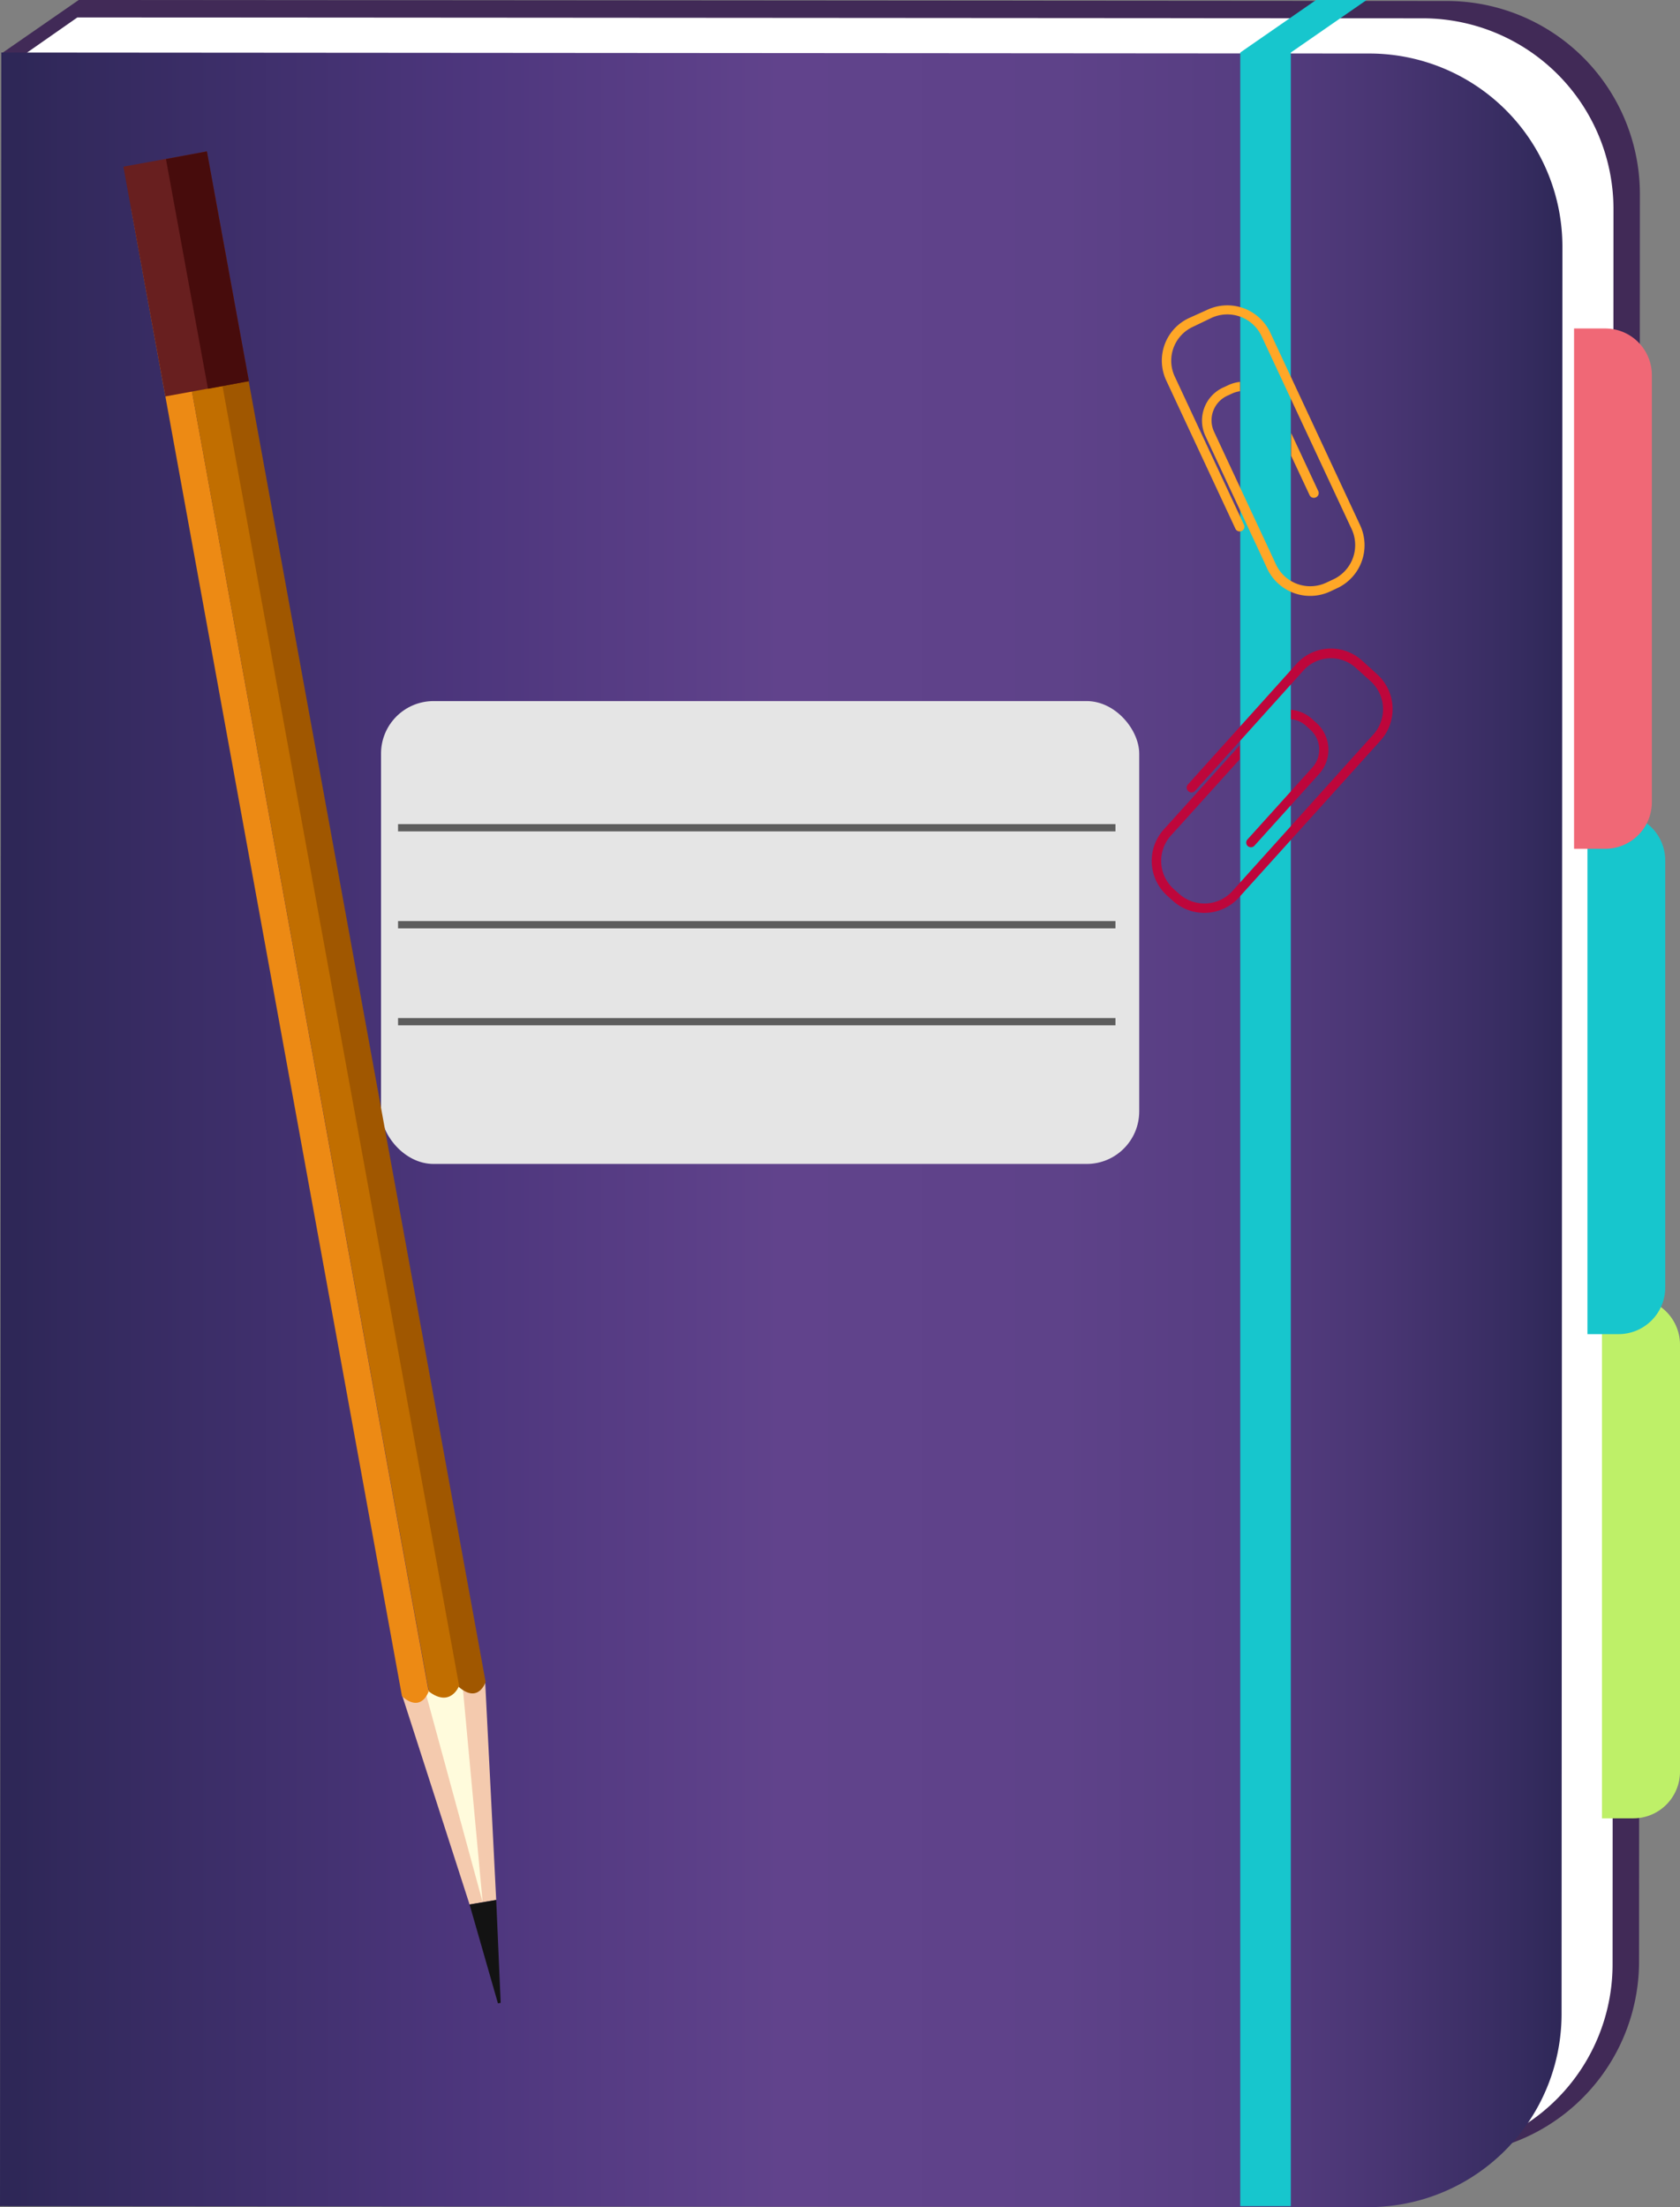
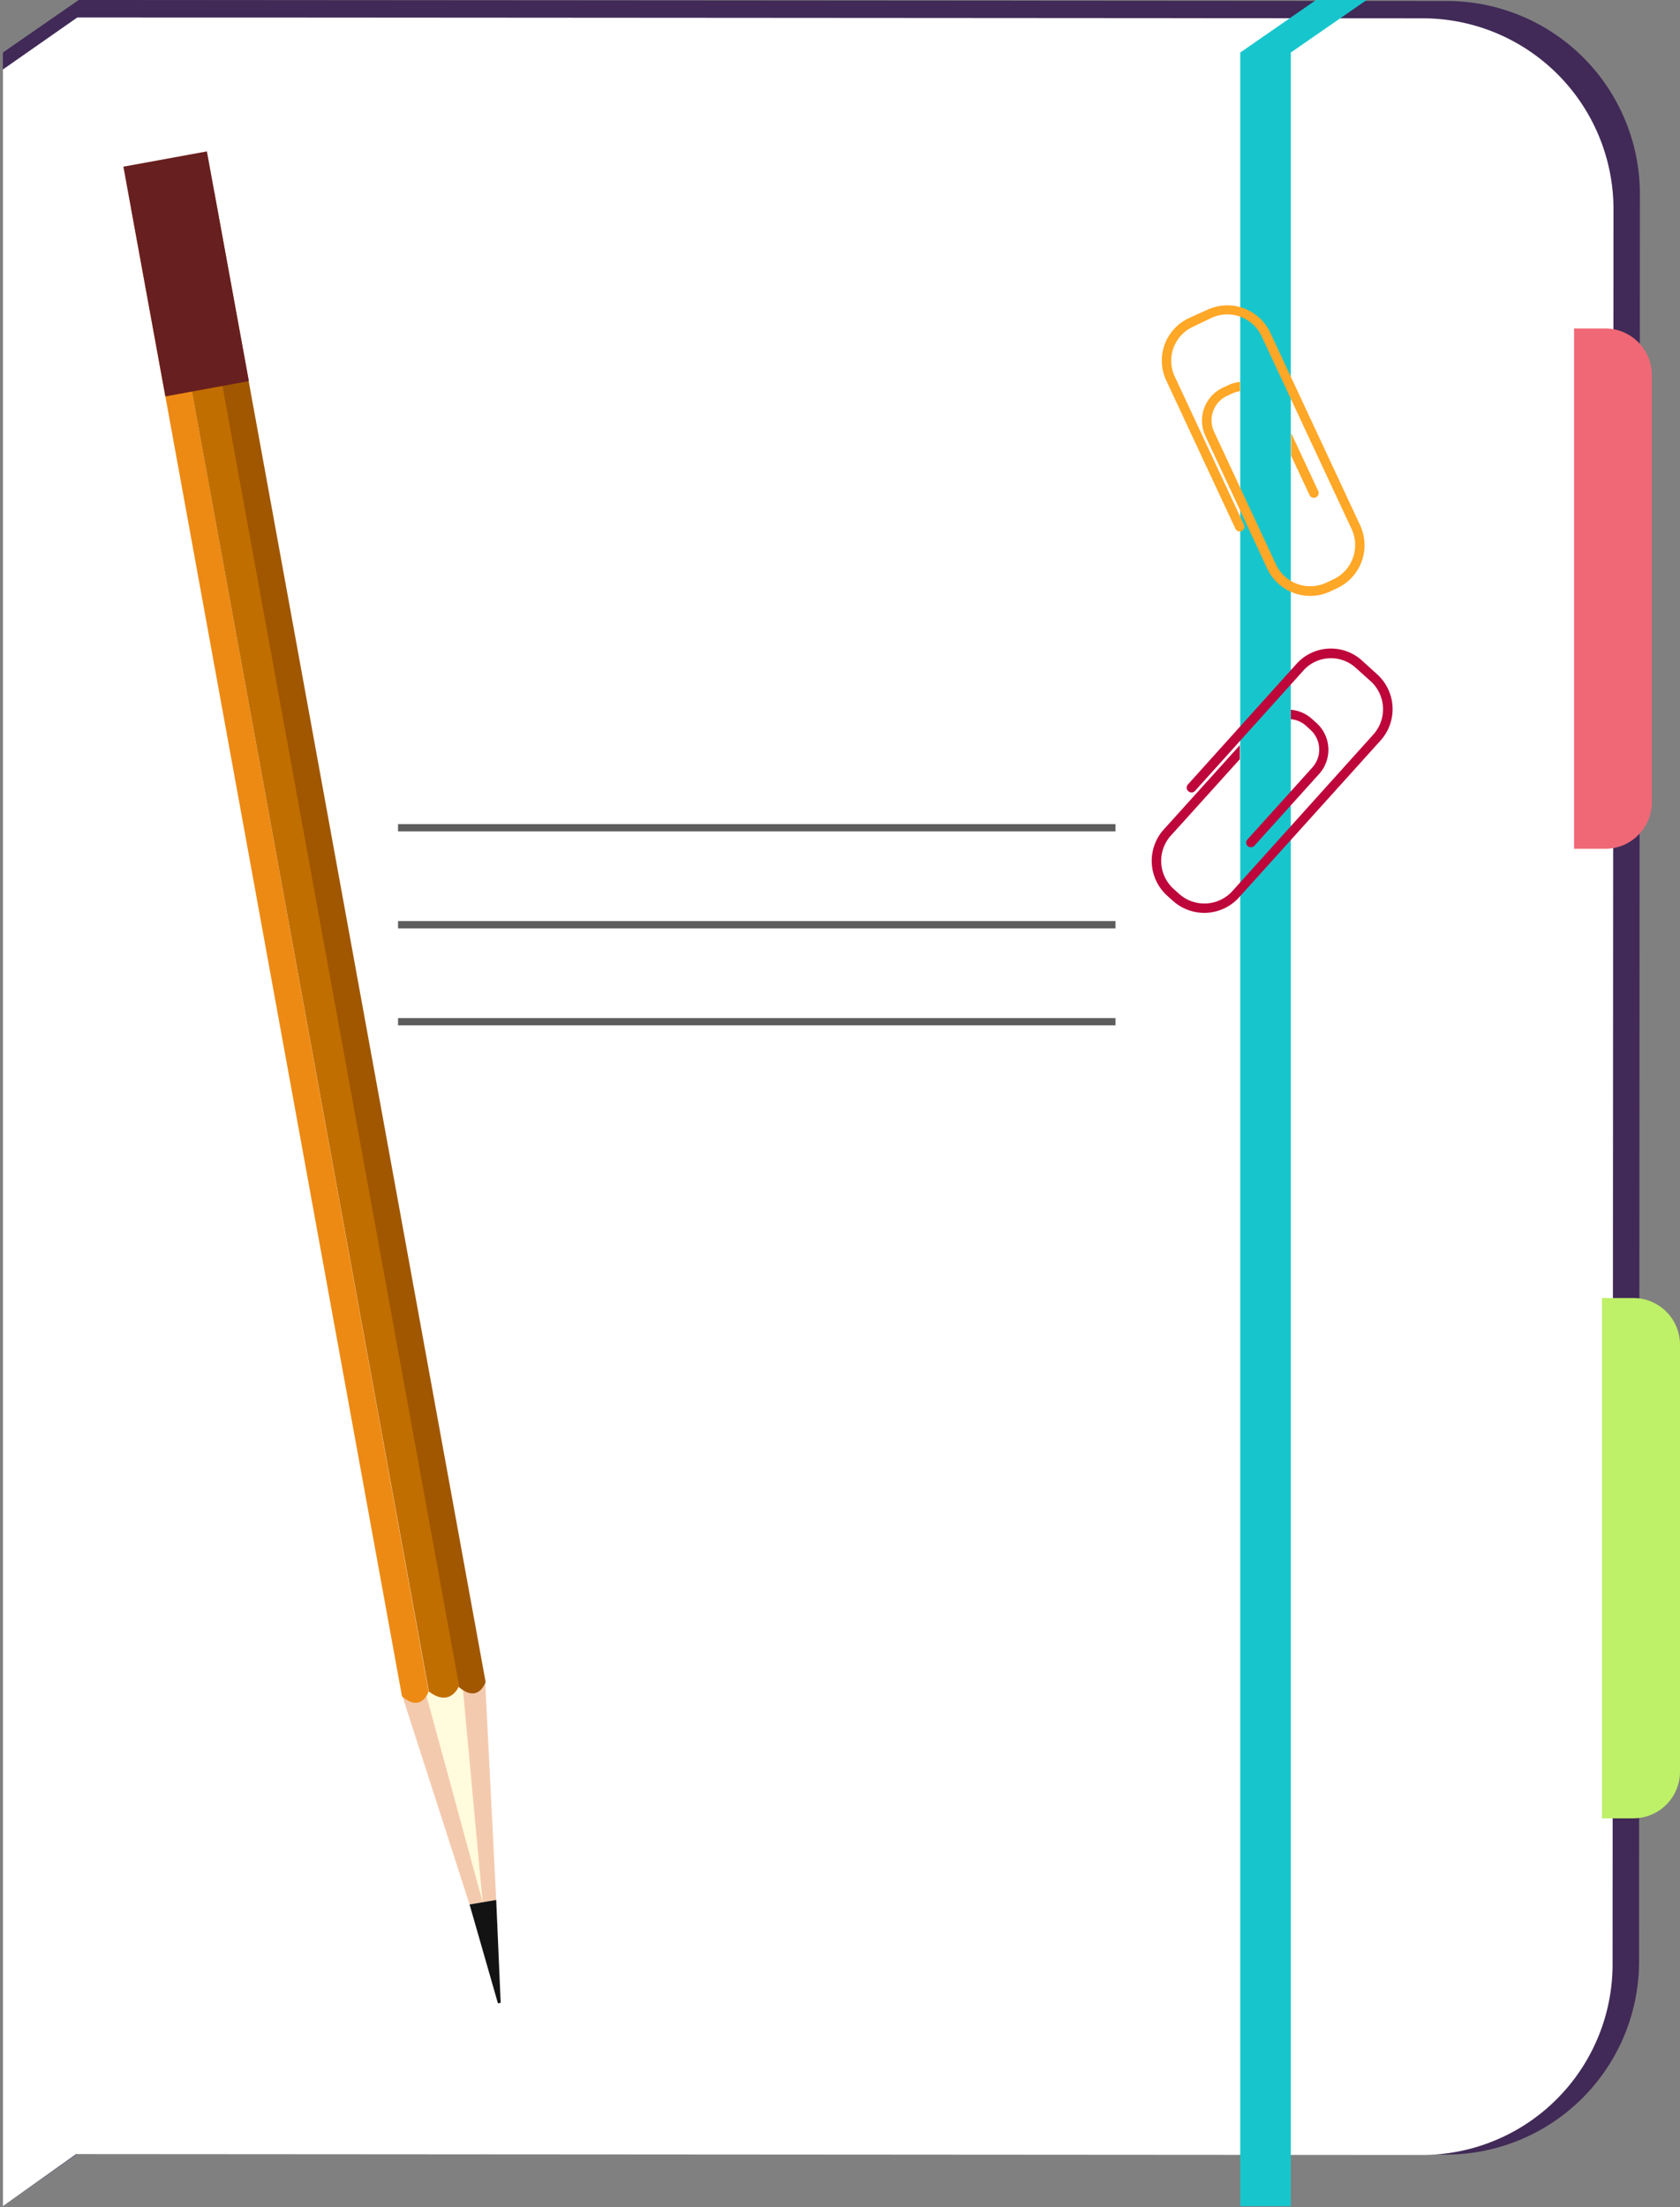
<svg xmlns="http://www.w3.org/2000/svg" viewBox="0 0 222 291.55">
  <rect x="0" y="0" width="222" height="291.55" fill="#808080" stroke="none" />
  <defs>
    <style>.cls-1{fill:#412a57;}.cls-2{fill:#fff;}.cls-3{fill:url(#Degradado_sin_nombre_13);}.cls-4{fill:#bef068;}.cls-5{fill:#17c6cd;}.cls-6{fill:#f06876;}.cls-7{fill:#e5e5e5;}.cls-8{fill:#5d5d5d;}.cls-9{fill:#ffa727;}.cls-10{fill:#be063b;}.cls-11{fill:#f4caae;}.cls-12{fill:#fffbdc;}.cls-13{fill:#131313;}.cls-14{fill:#ed8a14;}.cls-15{fill:#a05700;}.cls-16{fill:#c16e00;}.cls-17{fill:#681f1f;}.cls-18{fill:#470c0c;}</style>
    <linearGradient id="Degradado_sin_nombre_13" y1="149.24" x2="206.46" y2="149.24" gradientUnits="userSpaceOnUse">
      <stop offset="0.01" stop-color="#2e2757" />
      <stop offset="0.04" stop-color="#32295c" />
      <stop offset="0.3" stop-color="#4d367d" />
      <stop offset="0.5" stop-color="#61438c" />
      <stop offset="0.68" stop-color="#5e4289" />
      <stop offset="0.8" stop-color="#563d81" />
      <stop offset="0.89" stop-color="#483572" />
      <stop offset="0.98" stop-color="#342b5e" />
      <stop offset="1" stop-color="#2e2757" />
    </linearGradient>
  </defs>
  <title>Recurso 3</title>
  <g id="Capa_2" data-name="Capa 2">
    <g id="Capa_1-2" data-name="Capa 1">
      <path class="cls-1" d="M191.2.13,10.4,0,.38,6.94V291.42l9.86-6.94,180.79.13a25.52,25.52,0,0,0,25.56-25.5l.11-233.42A25.52,25.52,0,0,0,191.2.13Z" />
      <path class="cls-2" d="M188.15,2.42,10.23,2.3.38,9.18V291.42l9.68-6.88,177.92.12a25.19,25.19,0,0,0,25.11-25.3l.12-231.58A25.22,25.22,0,0,0,188.15,2.42Z" />
-       <path class="cls-3" d="M181,7.07.17,6.94,0,291.42l180.8.13a25.52,25.52,0,0,0,25.55-25.5l.11-233.43A25.51,25.51,0,0,0,181,7.07Z" />
      <path class="cls-4" d="M215.84,171.46h-4.15v68.73h4.11A6.17,6.17,0,0,0,222,234l0-56.39A6.17,6.17,0,0,0,215.84,171.46Z" />
-       <path class="cls-5" d="M213.91,107.5h-4.14v68.73h4.1a6.17,6.17,0,0,0,6.18-6.16l0-56.39A6.17,6.17,0,0,0,213.91,107.5Z" />
      <path class="cls-6" d="M212.16,43.39H208v68.73h4.11a6.16,6.16,0,0,0,6.17-6.16l0-56.39A6.16,6.16,0,0,0,212.16,43.39Z" />
      <polygon class="cls-5" points="163.89 291.42 163.89 6.94 173.91 0 180.59 0 170.57 6.94 170.57 291.42 163.89 291.42" />
-       <rect class="cls-7" x="50.35" y="92.61" width="100.19" height="61.14" rx="6.94" />
      <rect class="cls-8" x="52.6" y="108.86" width="94.8" height="0.96" />
      <rect class="cls-8" x="52.6" y="121.67" width="94.8" height="0.96" />
      <rect class="cls-8" x="52.6" y="134.48" width="94.8" height="0.96" />
      <path class="cls-9" d="M173.88,65.7a.62.62,0,0,1-.83-.3l-2.43-5.19v-3l3.56,7.62A.62.62,0,0,1,173.88,65.7Zm5.86,3.7L167.85,43.92a6.27,6.27,0,0,0-8.31-3L157.15,42a6.19,6.19,0,0,0-3.08,8.17l9.18,19.67a.62.62,0,0,0,.83.3.62.62,0,0,0,.3-.83L155.2,49.66a4.93,4.93,0,0,1,2.48-6.51L160.07,42a5,5,0,0,1,6.64,2.41l11.9,25.48a5,5,0,0,1-2.42,6.64l-.94.44a5,5,0,0,1-6.64-2.41l-.85-1.83-7.33-15.7a3.57,3.57,0,0,1,1.72-4.74l.71-.33a3.72,3.72,0,0,1,1-.28V50.45a4.78,4.78,0,0,0-1.54.42l-.71.33a4.81,4.81,0,0,0-2.32,6.4l7.33,15.7.84,1.83a6.27,6.27,0,0,0,8.31,3l.94-.44A6.26,6.26,0,0,0,179.74,69.4Z" />
      <path class="cls-10" d="M182.41,97.84l-18.66,20.68A6.19,6.19,0,0,1,155,119l-.77-.69a6.2,6.2,0,0,1-.45-8.74l1.35-1.49,8.7-9.64v1.85l-7.78,8.62-1.35,1.49a5,5,0,0,0,.36,7l.77.69a5,5,0,0,0,7-.36L181.5,97a5,5,0,0,0-.36-7l-1.95-1.75a4.88,4.88,0,0,0-6.89.25l-14.41,16a.62.62,0,0,1-.87,0,.61.61,0,0,1-.05-.87l14.41-16a6.12,6.12,0,0,1,8.64-.34L182,89.09A6.2,6.2,0,0,1,182.41,97.84Zm-8.47-2.36-.57-.51a4.69,4.69,0,0,0-2.79-1.21V95a3.46,3.46,0,0,1,2,.87l.57.52a3.53,3.53,0,0,1,.26,5l-8.55,9.48a.62.62,0,0,0,0,.87.63.63,0,0,0,.88,0l8.55-9.48A4.77,4.77,0,0,0,173.94,95.48Z" />
      <polygon class="cls-11" points="65.57 250.97 64.1 221.92 53.13 223.92 62.05 251.57 65.57 250.97" />
      <polygon class="cls-12" points="63.78 251.28 61.11 222.47 56.18 223.37 63.78 251.28 63.78 251.28" />
      <polygon class="cls-13" points="66.16 264.56 65.57 250.97 62.05 251.57 65.8 264.63 66.16 264.56" />
      <path class="cls-14" d="M20.83,26.78,56.64,223.43s-.93,2.9-3.52.64L17.31,27.42Z" />
      <path class="cls-15" d="M28.34,25.53,64.17,222.18s-.94,2.91-3.55.65L24.79,26.18Z" />
      <path class="cls-16" d="M25.14,27.6,60.67,222.69s-1.13,2.94-4,.74L21.1,28.34Z" />
      <rect class="cls-17" x="18.99" y="20.76" width="11.22" height="30.85" transform="translate(-6.11 5.01) rotate(-10.36)" />
-       <polygon class="cls-18" points="21.93 21.01 27.48 51.36 32.89 50.35 27.34 20 21.93 21.01" />
    </g>
  </g>
</svg>